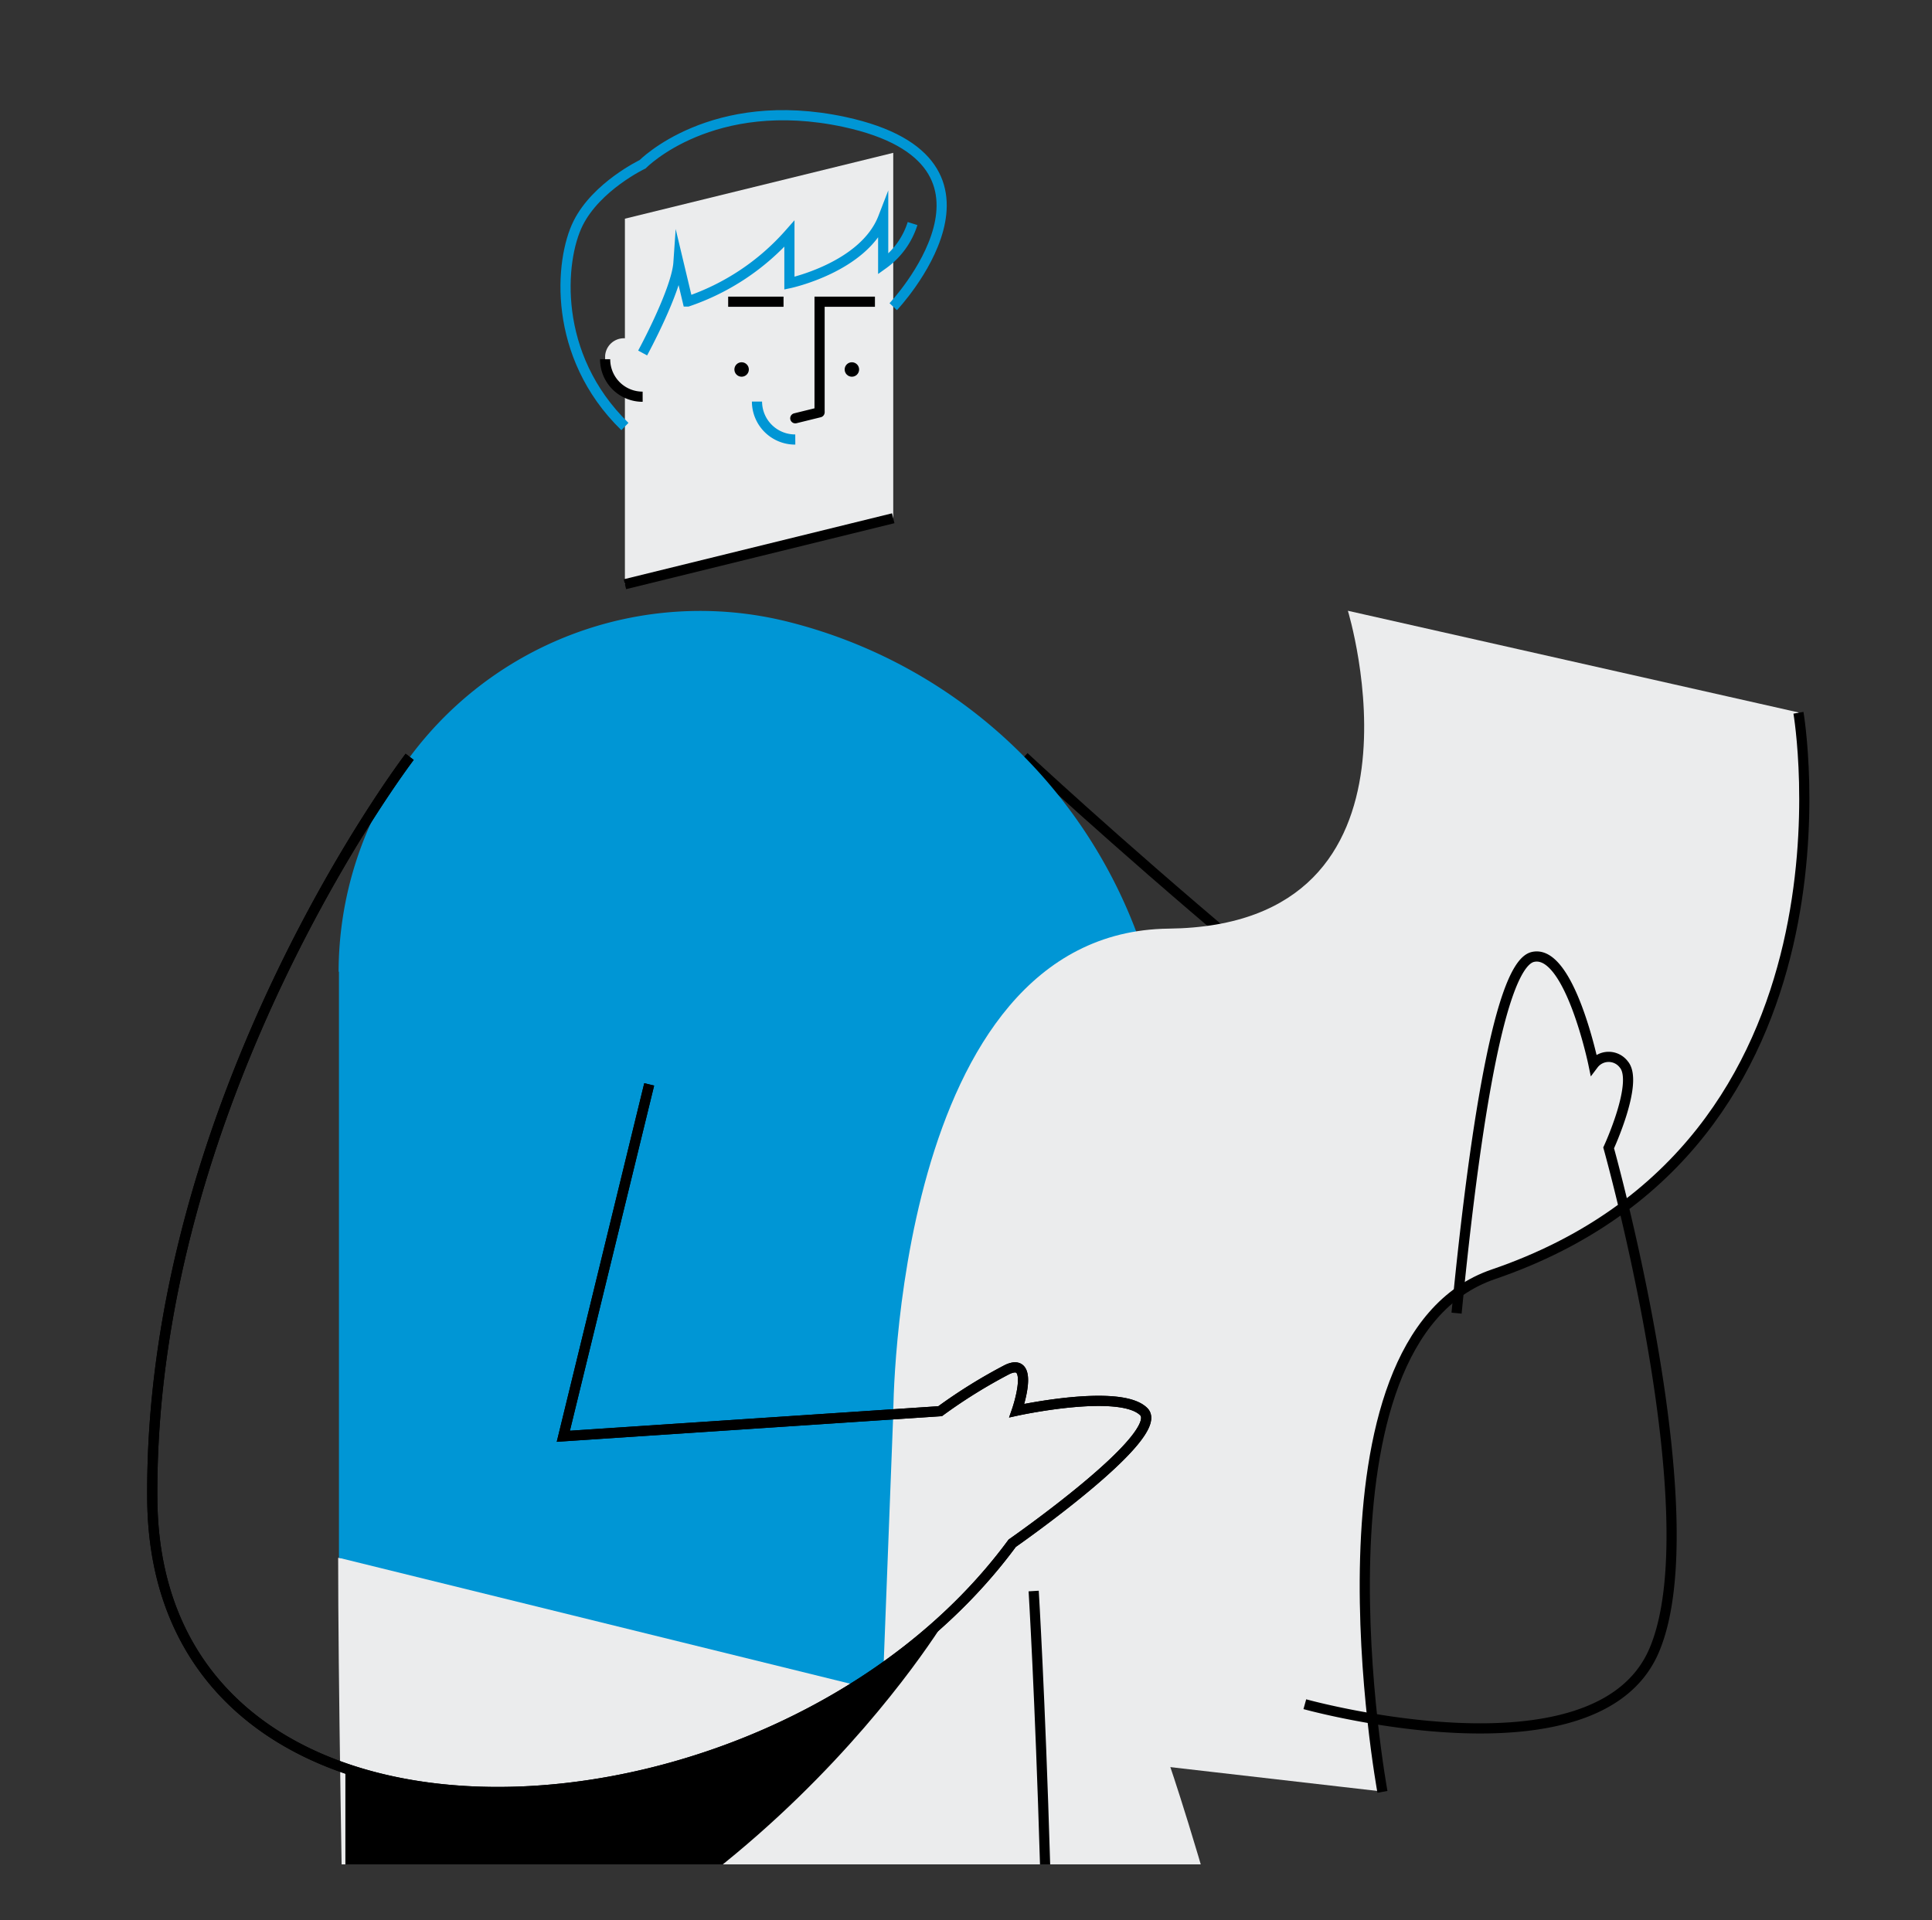
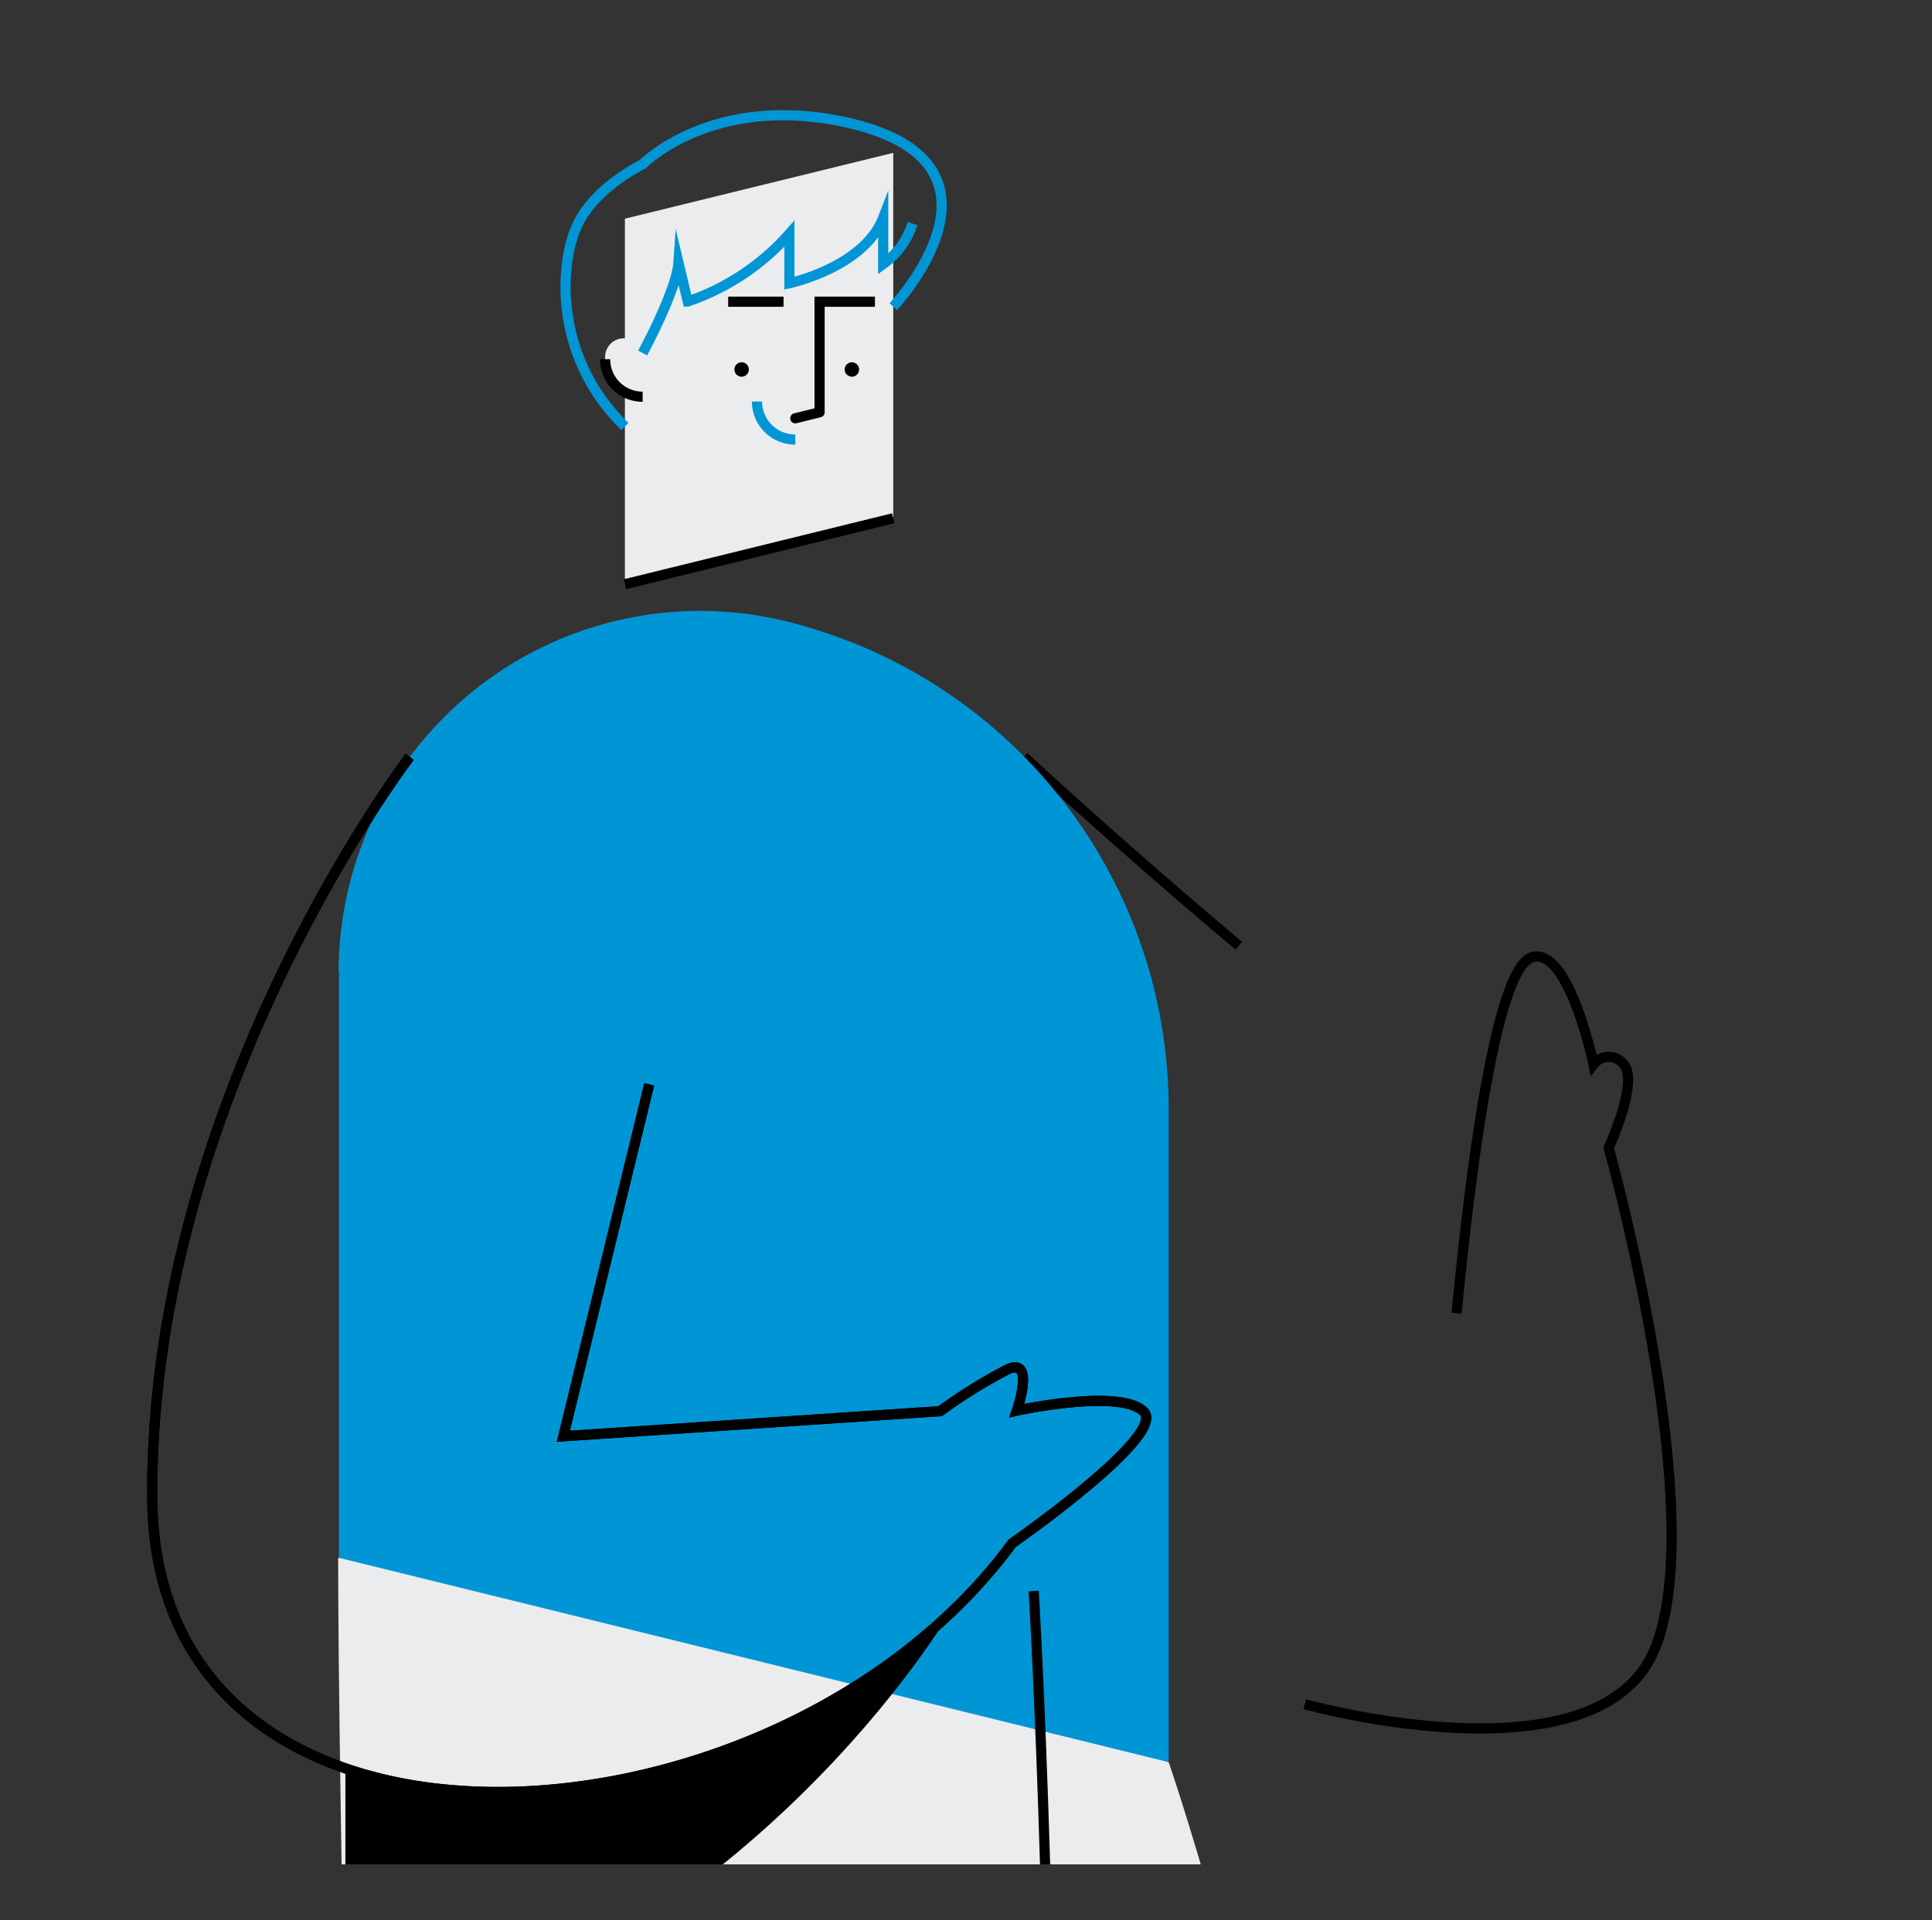
<svg xmlns="http://www.w3.org/2000/svg" id="Layer_1" data-name="Layer 1" viewBox="0 0 171 170">
  <rect x="0" y="0" width="171" height="170" fill="#333333" stroke="none" />
  <defs>
    <style>.cls-1,.cls-3,.cls-5,.cls-6{fill:none;}.cls-2{clip-path:url(#clip-path);}.cls-3,.cls-6{stroke:#000;}.cls-3,.cls-5,.cls-6{stroke-miterlimit:10;stroke-width:0.9px;}.cls-4{fill:#ebeced;}.cls-5{stroke:#0096d5;}.cls-6{stroke-linecap:round;}.cls-7{fill:#0096d5;}</style>
    <clipPath id="clip-path">
      <rect class="cls-1" x="7.21" y="7.05" width="158" height="158" />
    </clipPath>
  </defs>
  <g class="cls-2">
    <path class="cls-3" d="M90.64,67s7.83,7.32,19,16.72" />
    <path class="cls-4" d="M103.44,156s42.48,122.7,0,194.56L108,363.29l-36.5-15.45L76,245.76s-28.81-63.89-26-76.26S53.56,139,53.56,139" />
    <path class="cls-4" d="M91.49,140.85s9,147.52-16.49,217.36l5.33,7.84H34.93s-5-187.64-5-228.14Z" />
    <polygon class="cls-4" points="79.06 26.71 79.06 45.88 55.31 51.72 55.31 19.36 79.06 13.53 79.06 26.71" />
    <circle cx="65.64" cy="32.71" r="0.64" />
    <circle cx="75.4" cy="32.71" r="0.64" />
    <polyline class="cls-3" points="72.54 36.5 72.54 26.71 77.44 26.71" />
    <line class="cls-3" x1="64.45" y1="26.71" x2="69.35" y2="26.71" />
-     <line class="cls-3" x1="78.2" y1="25.11" x2="78.2" y2="25.11" />
    <path class="cls-4" d="M56.88,31.72v3.4a3.31,3.31,0,0,1-3.32-3.32c0-.1,0-.2,0-.3A1.66,1.66,0,0,1,56.88,31.72Z" />
    <path class="cls-3" d="M56.88,35.12a3.31,3.31,0,0,1-3.32-3.32" />
    <path class="cls-5" d="M70.39,38.91A3.37,3.37,0,0,1,67,35.55" />
    <line class="cls-3" x1="79.06" y1="45.88" x2="55.31" y2="51.72" />
    <line class="cls-6" x1="72.54" y1="36.5" x2="70.39" y2="37.03" />
    <path class="cls-5" d="M56.88,31.25s3-5.52,3.17-8l.82,3.44a21,21,0,0,0,9-6v4.38s6.6-1.4,8.3-5.8v4.11a7,7,0,0,0,2.6-3.59" />
    <path class="cls-5" d="M79.06,27.15s12.07-12.8-4.3-16.35C63,8.27,56.88,14.54,56.88,14.54s-4.07,1.94-5.71,5.22-2.32,11.71,4.14,18" />
    <path class="cls-7" d="M30,86.05v51.86L103.44,156V98.21A44.49,44.49,0,0,0,69.57,55h0a32,32,0,0,0-39.6,31Z" />
-     <path class="cls-4" d="M79.06,125.21s0-42.72,24.38-43S119.3,54.07,119.3,54.07l39.88,9s6.56,38.24-27,49.71c-17.17,5.86-9.82,45.82-9.82,45.82L78.2,153.52v-5.89" />
-     <path class="cls-3" d="M159.18,63.1s6.56,38.24-27,49.71c-17.17,5.86-9.82,45.82-9.82,45.82" />
    <path class="cls-3" d="M36.26,67S13.18,97.22,13.48,132.74,68.7,165,89.59,136.62c0,0,13.73-9.56,11.64-11.65S90,124.88,90,124.88s1.68-4.83-.85-3.64a46.3,46.3,0,0,0-5.94,3.69l-33.35,2.22L57.46,96" />
    <path class="cls-3" d="M91.49,140.85s9,147.52-16.49,217.36" />
    <path class="cls-3" d="M36.26,67S13.18,97.22,13.48,132.74,68.7,165,89.59,136.62c0,0,13.73-9.56,11.64-11.65S90,124.88,90,124.88s1.68-4.83-.85-3.64a46.3,46.3,0,0,0-5.94,3.69l-33.35,2.22L57.46,96" />
    <path d="M30.57,156.53v25.16C66.16,173.33,84,142.88,84,142.88h0C69.49,156.6,46.35,162,30.57,156.53Z" />
    <path class="cls-3" d="M115.49,150.87s25.74,7.16,30.89-4.7-4-44.55-4-44.55,2.69-5.82,1.34-7.39a1.68,1.68,0,0,0-2.68,0s-2.13-10.3-5.38-9.51-5.51,18.9-6.74,31.53" />
  </g>
</svg>